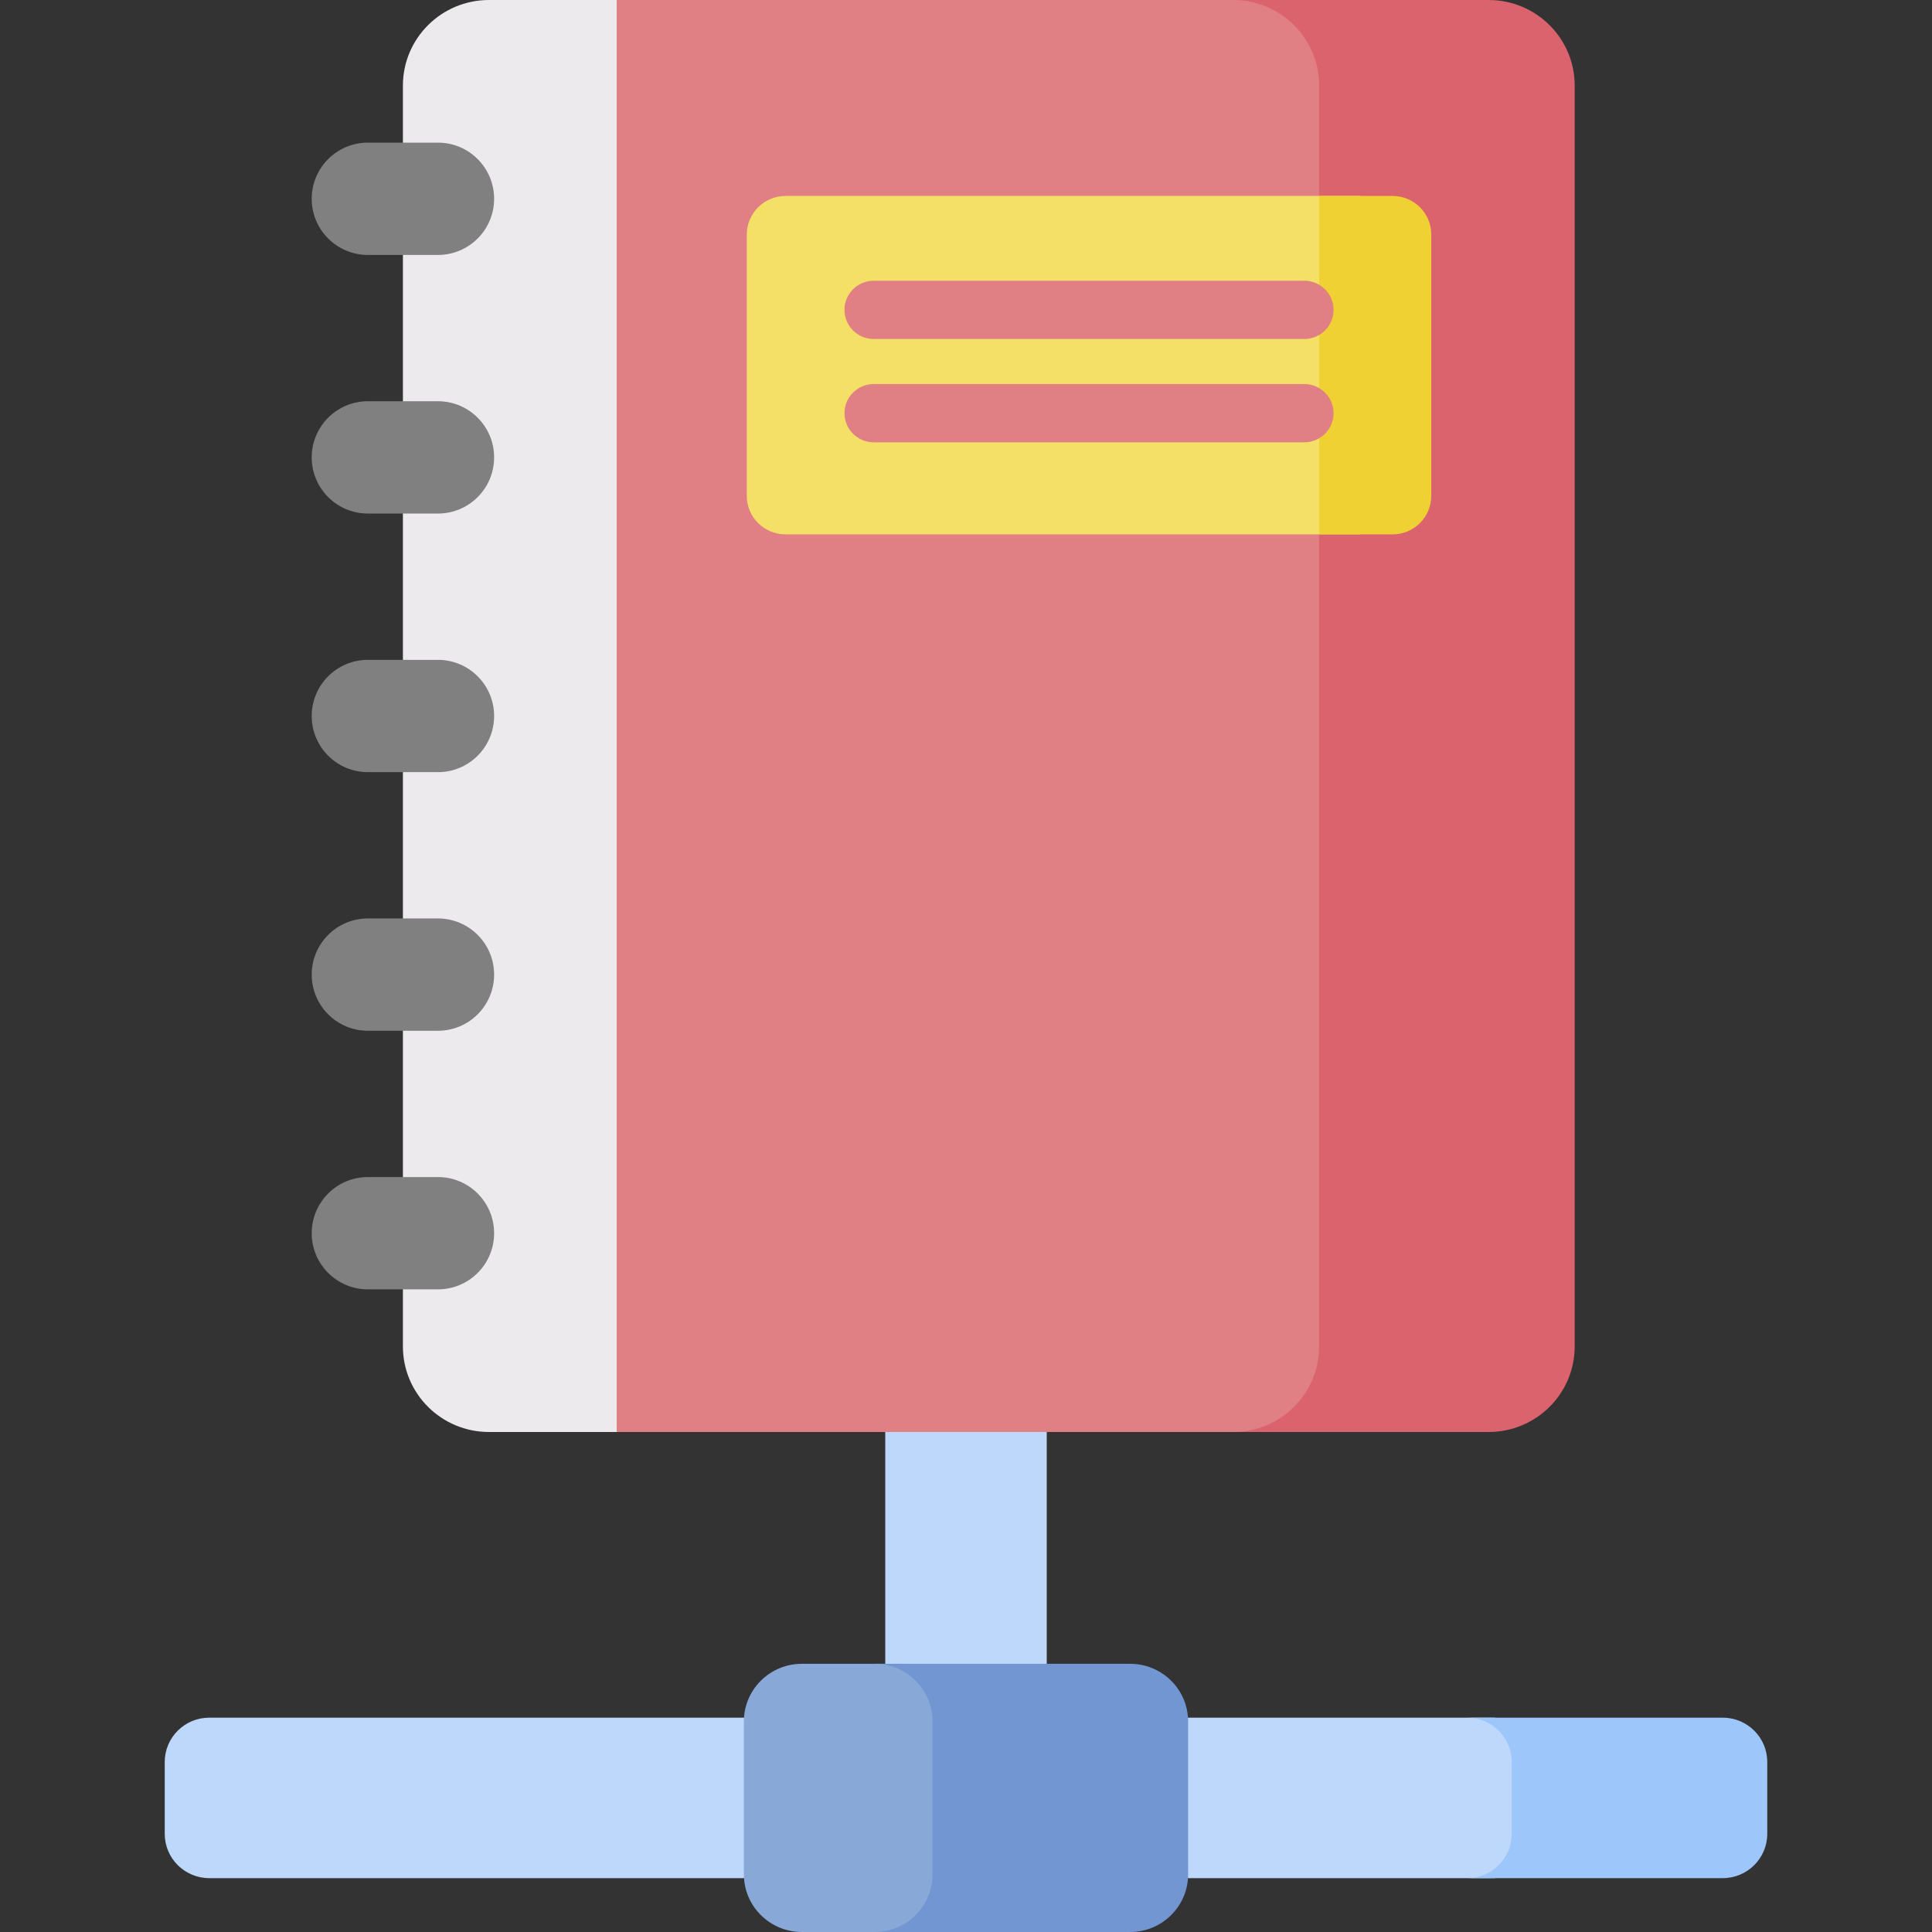
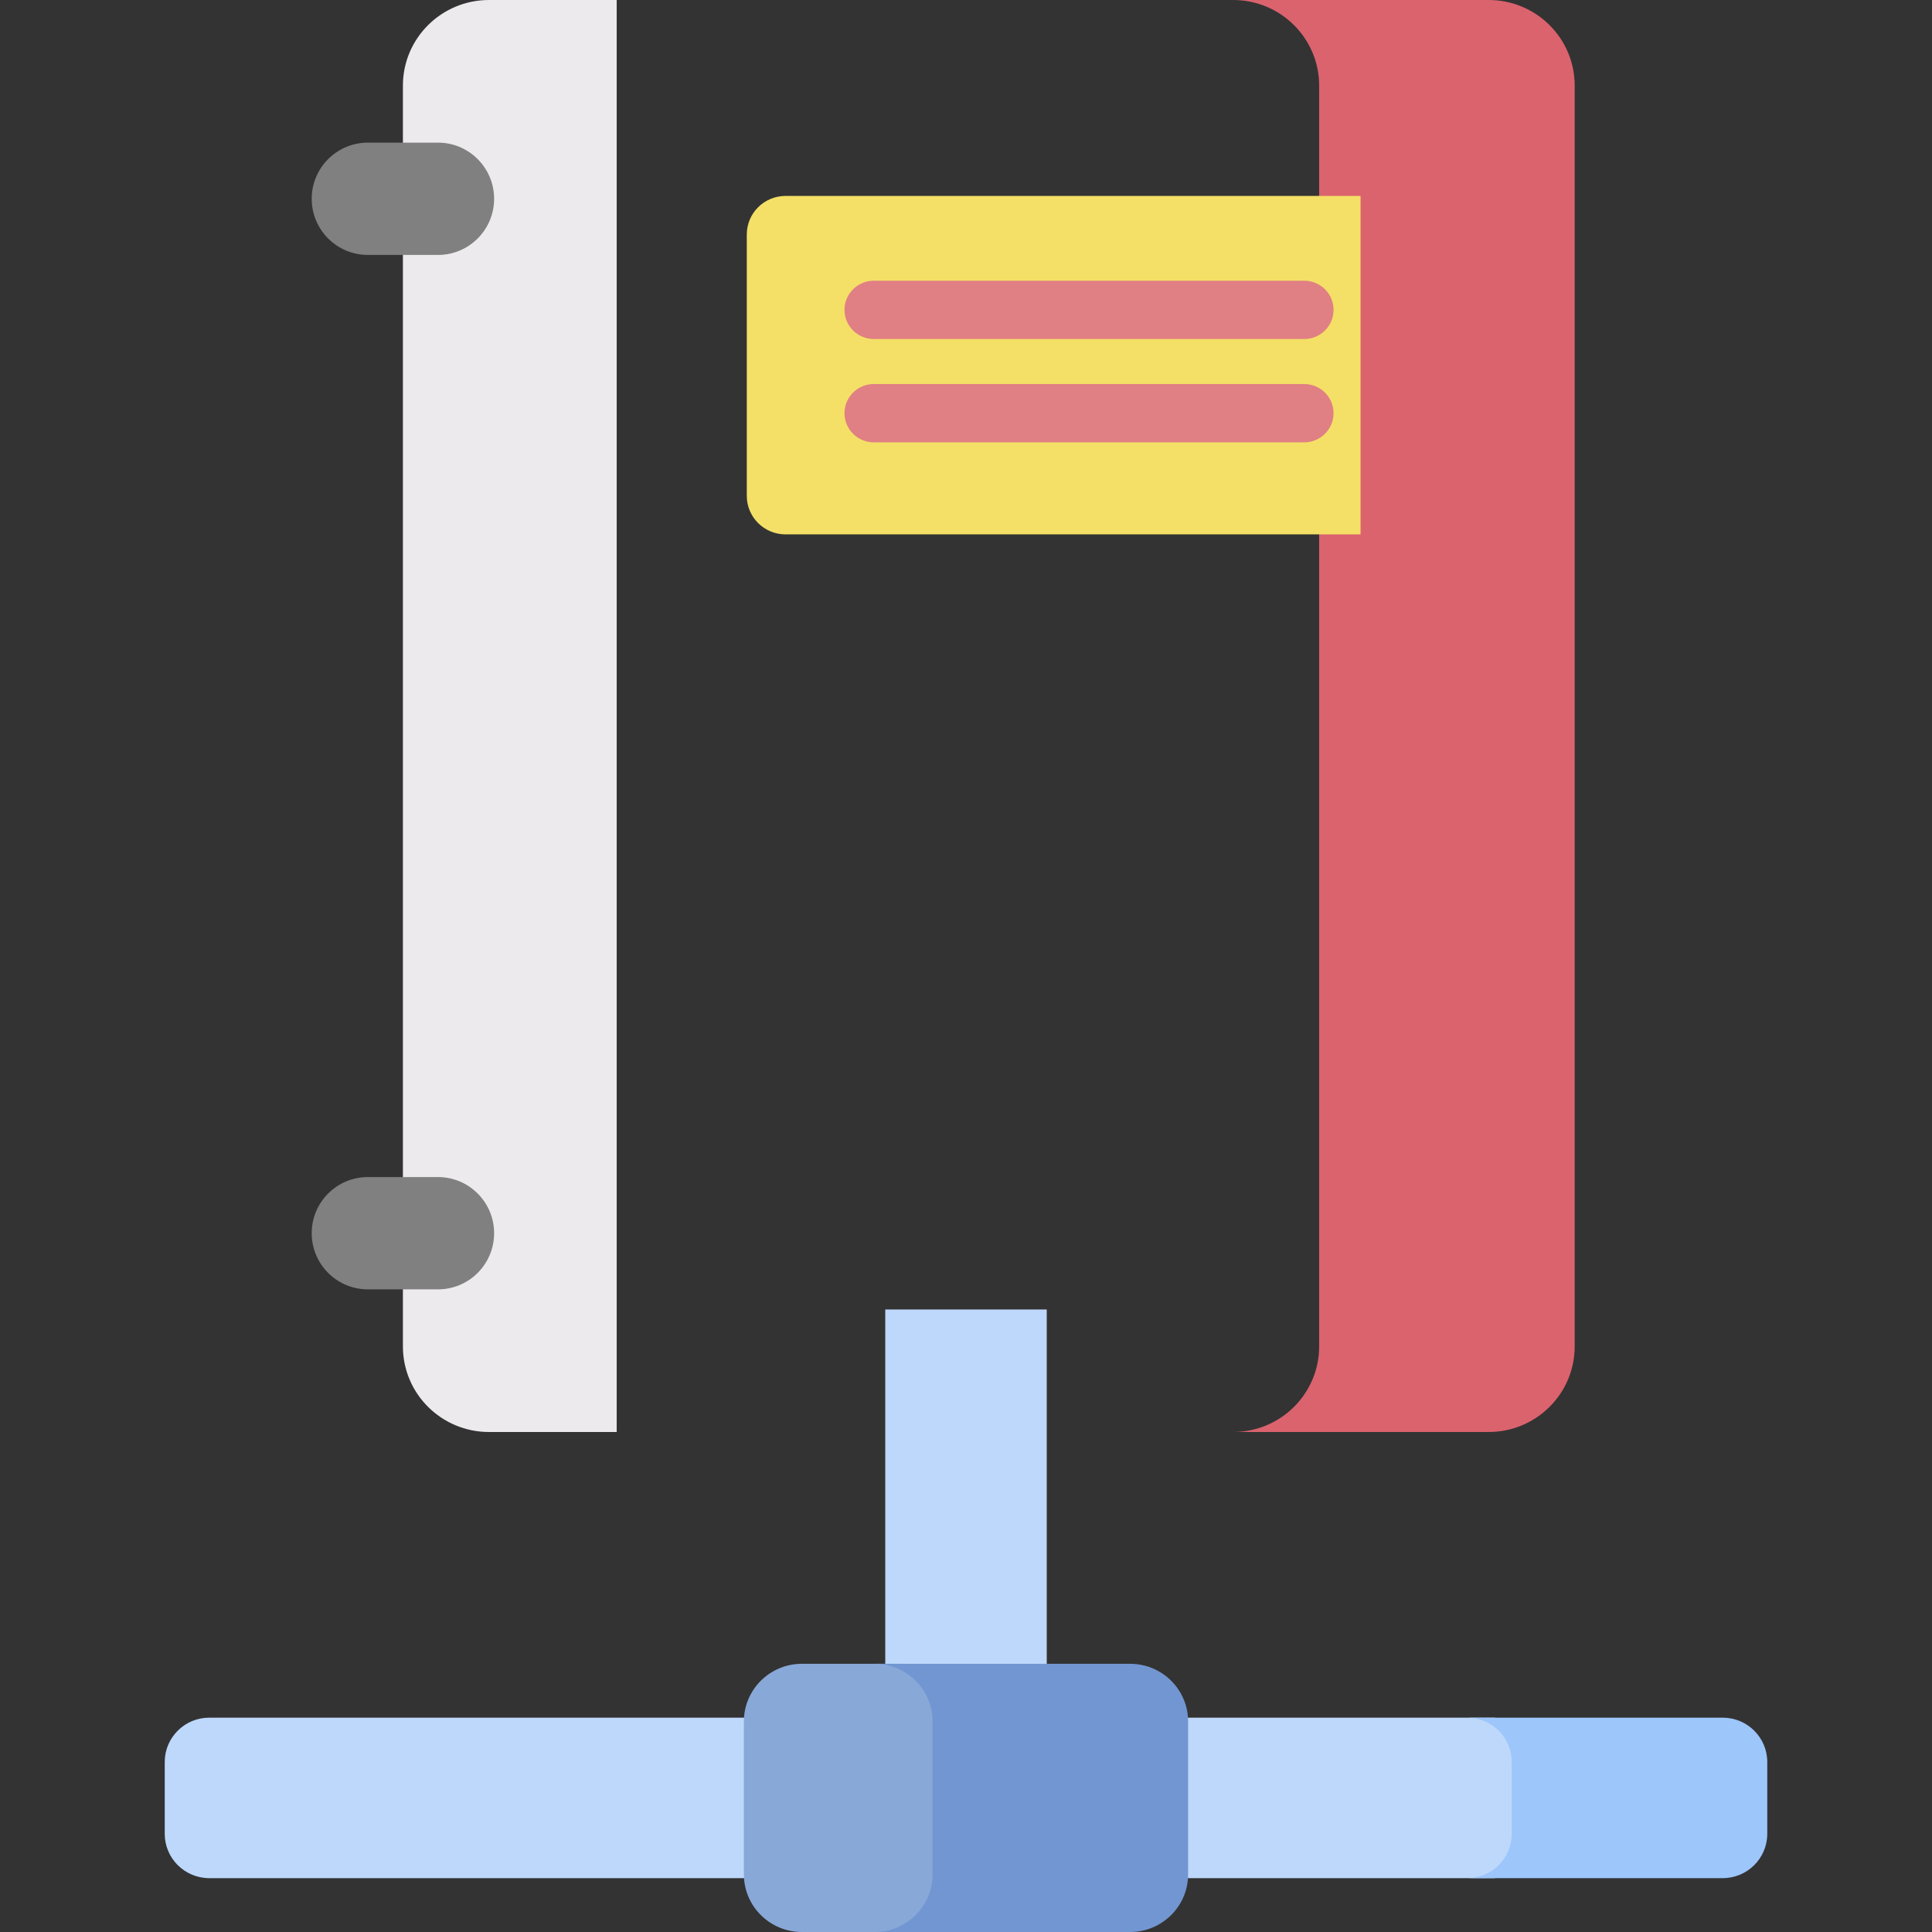
<svg xmlns="http://www.w3.org/2000/svg" id="Capa_1" enable-background="new 0 0 512 512" height="512" viewBox="0 0 512 512" width="512">
  <rect x="0" y="0" width="512" height="512" fill="#333333" stroke="none" />
  <g>
    <g>
      <g>
        <path d="m404.318 486.287v-19.65c0-5.304-3.436-9.801-8.213-11.44h-118.707v-108.176h-42.795v108.177h-179.132c-6.525 0-11.814 5.257-11.814 11.741v19.048c0 6.484 5.289 11.741 11.814 11.741h340.634c4.777-1.64 8.213-6.137 8.213-11.441z" fill="#bed8fb" />
        <path d="m456.529 455.198h-67.72c6.525 0 11.814 5.257 11.814 11.741v19.048c0 6.484-5.289 11.741-11.814 11.741h67.72c6.525 0 11.814-5.257 11.814-11.741v-19.048c0-6.485-5.289-11.741-11.814-11.741z" fill="#9dc6fb" />
        <path d="m251.027 497.06v-41.195c0-7.119-4.826-13.105-11.399-14.94h-27.119c-8.49 0-15.372 6.84-15.372 15.277v40.521c0 8.437 6.882 15.277 15.372 15.277h27.119c6.574-1.835 11.399-7.821 11.399-14.94z" fill="#88a8d8" />
        <path d="m299.491 440.925h-67.72c8.49 0 15.372 6.84 15.372 15.277v40.521c0 8.437-6.882 15.277-15.372 15.277h67.72c8.49 0 15.372-6.84 15.372-15.277v-40.521c0-8.437-6.882-15.277-15.372-15.277z" fill="#7296d1" />
      </g>
      <g>
        <g>
-           <path d="m349.741 0h-186.313l-6.565 9.271v360.953l6.565 9.271h186.313c6.5-4.097 10.818-11.305 10.818-19.52v-340.455c0-8.215-4.318-15.423-10.818-19.52z" fill="#e07f84" />
          <path d="m394.492 0h-67.72c12.602 0 22.817 10.152 22.817 22.676v334.143c0 12.523-10.216 22.676-22.817 22.676h67.72c12.602 0 22.817-10.152 22.817-22.676v-334.143c0-12.524-10.215-22.676-22.817-22.676z" fill="#db636e" />
          <path d="m163.428 0h-33.835c-12.602 0-22.817 10.152-22.817 22.676v334.143c0 12.523 10.216 22.676 22.817 22.676h33.835z" fill="#edeaed" />
          <g>
            <path d="m360.559 51.926h-152.378c-5.675 0-10.275 4.572-10.275 10.211v69.269c0 5.639 4.6 10.211 10.275 10.211h152.378z" fill="#f4e066" />
-             <path d="m369.022 51.926h-19.433v89.691h19.433c5.675 0 10.275-4.572 10.275-10.211v-69.269c0-5.64-4.6-10.211-10.275-10.211z" fill="#efd133" />
            <g>
              <g>
                <path d="m345.631 89.843h-114.059c-4.293 0-7.774-3.459-7.774-7.726s3.481-7.726 7.774-7.726h114.059c4.294 0 7.774 3.459 7.774 7.726s-3.48 7.726-7.774 7.726z" fill="#e07f84" />
              </g>
              <g>
                <path d="m345.631 117.223h-114.059c-4.293 0-7.774-3.459-7.774-7.726s3.481-7.726 7.774-7.726h114.059c4.294 0 7.774 3.459 7.774 7.726s-3.48 7.726-7.774 7.726z" fill="#e07f84" />
              </g>
            </g>
          </g>
        </g>
        <g fill="#808080">
          <path d="m116.066 67.561h-18.58c-8.218 0-14.88-6.662-14.88-14.88 0-8.218 6.662-14.88 14.88-14.88h18.58c8.218 0 14.88 6.662 14.88 14.88 0 8.219-6.662 14.88-14.88 14.88z" />
-           <path d="m116.066 136.094h-18.58c-8.218 0-14.88-6.662-14.88-14.88 0-8.218 6.662-14.88 14.88-14.88h18.58c8.218 0 14.88 6.662 14.88 14.88 0 8.218-6.662 14.88-14.88 14.88z" />
-           <path d="m116.066 204.627h-18.58c-8.218 0-14.88-6.662-14.88-14.88 0-8.218 6.662-14.88 14.88-14.88h18.58c8.218 0 14.88 6.662 14.88 14.88 0 8.218-6.662 14.88-14.88 14.88z" />
-           <path d="m116.066 273.16h-18.58c-8.218 0-14.88-6.662-14.88-14.88 0-8.218 6.662-14.88 14.88-14.88h18.58c8.218 0 14.88 6.662 14.88 14.88 0 8.218-6.662 14.88-14.88 14.88z" />
          <path d="m116.066 341.693h-18.58c-8.218 0-14.88-6.662-14.88-14.88 0-8.218 6.662-14.88 14.88-14.88h18.58c8.218 0 14.88 6.662 14.88 14.88 0 8.218-6.662 14.88-14.88 14.88z" />
        </g>
      </g>
    </g>
  </g>
</svg>